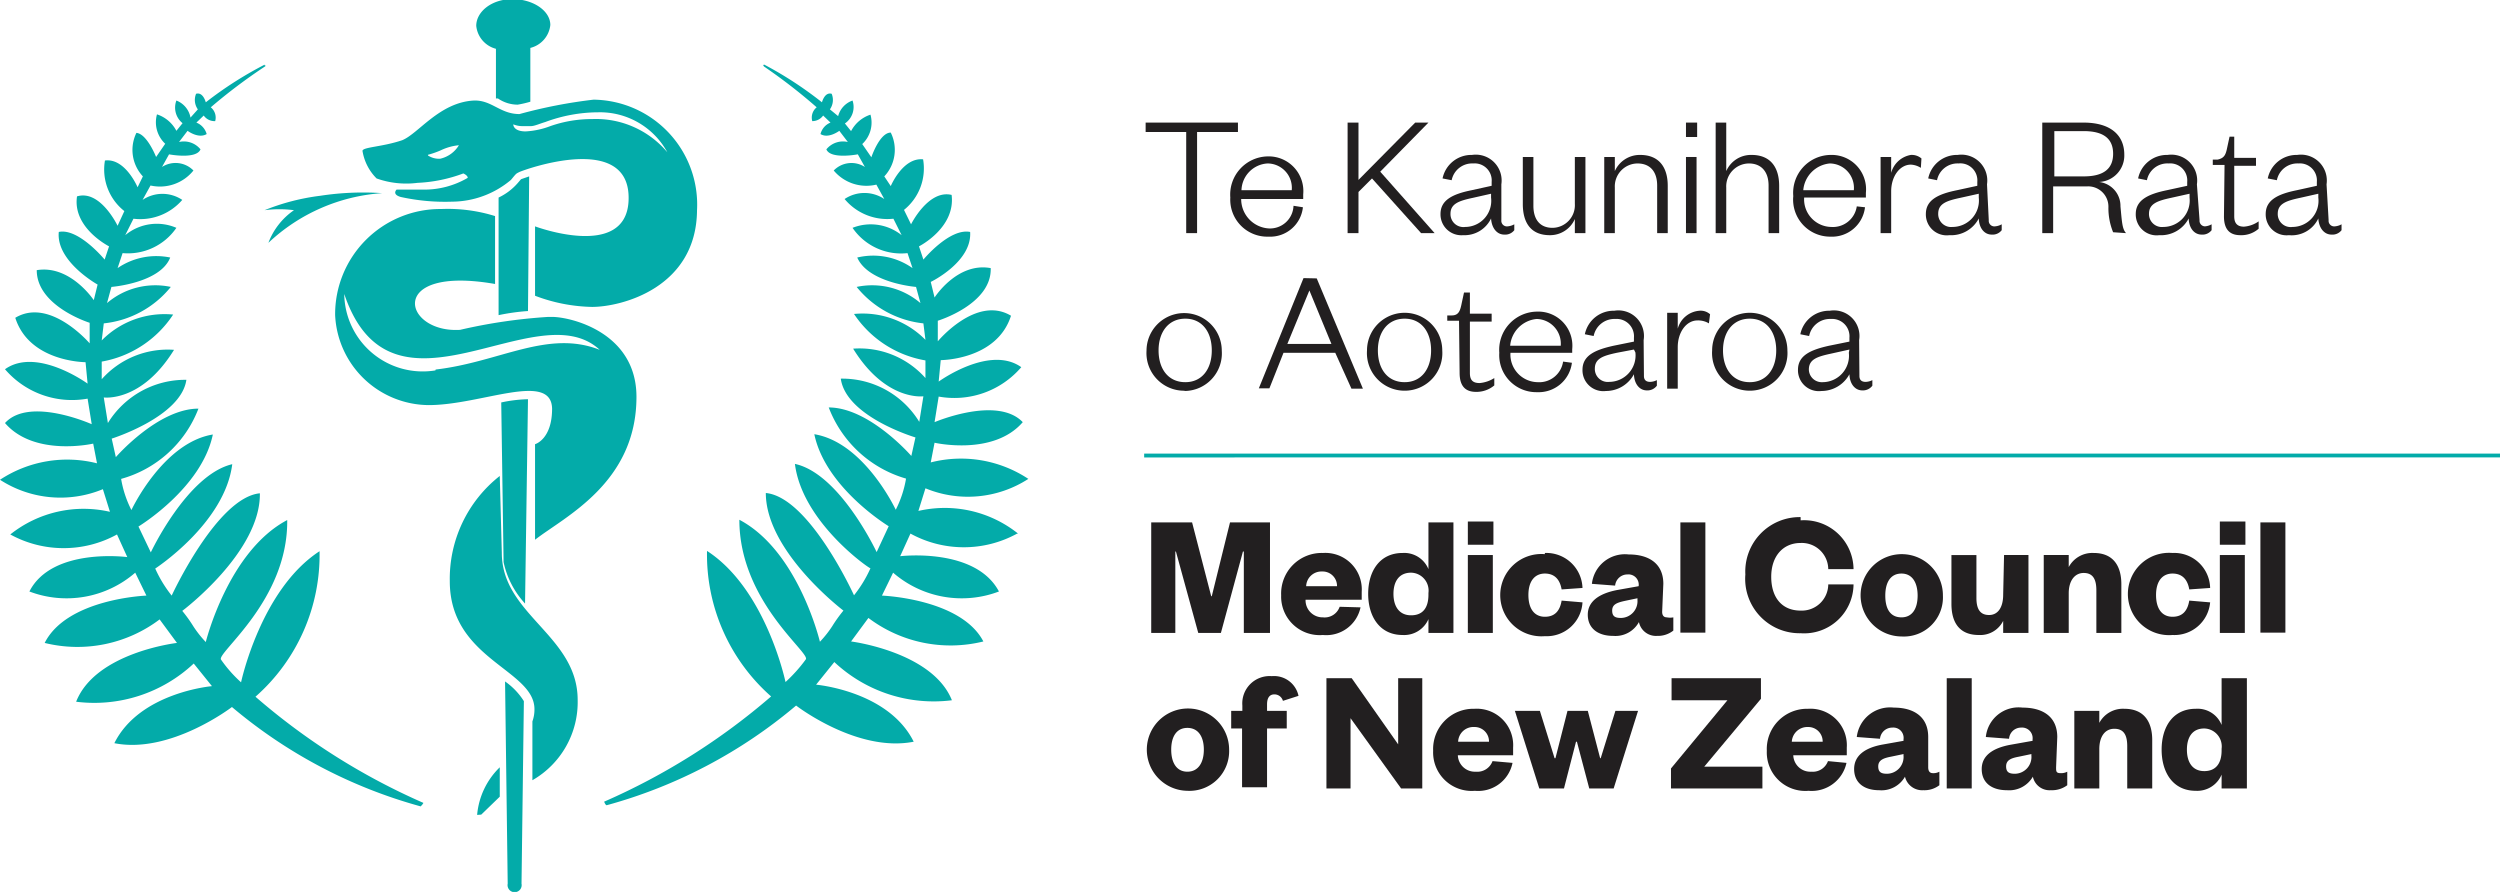
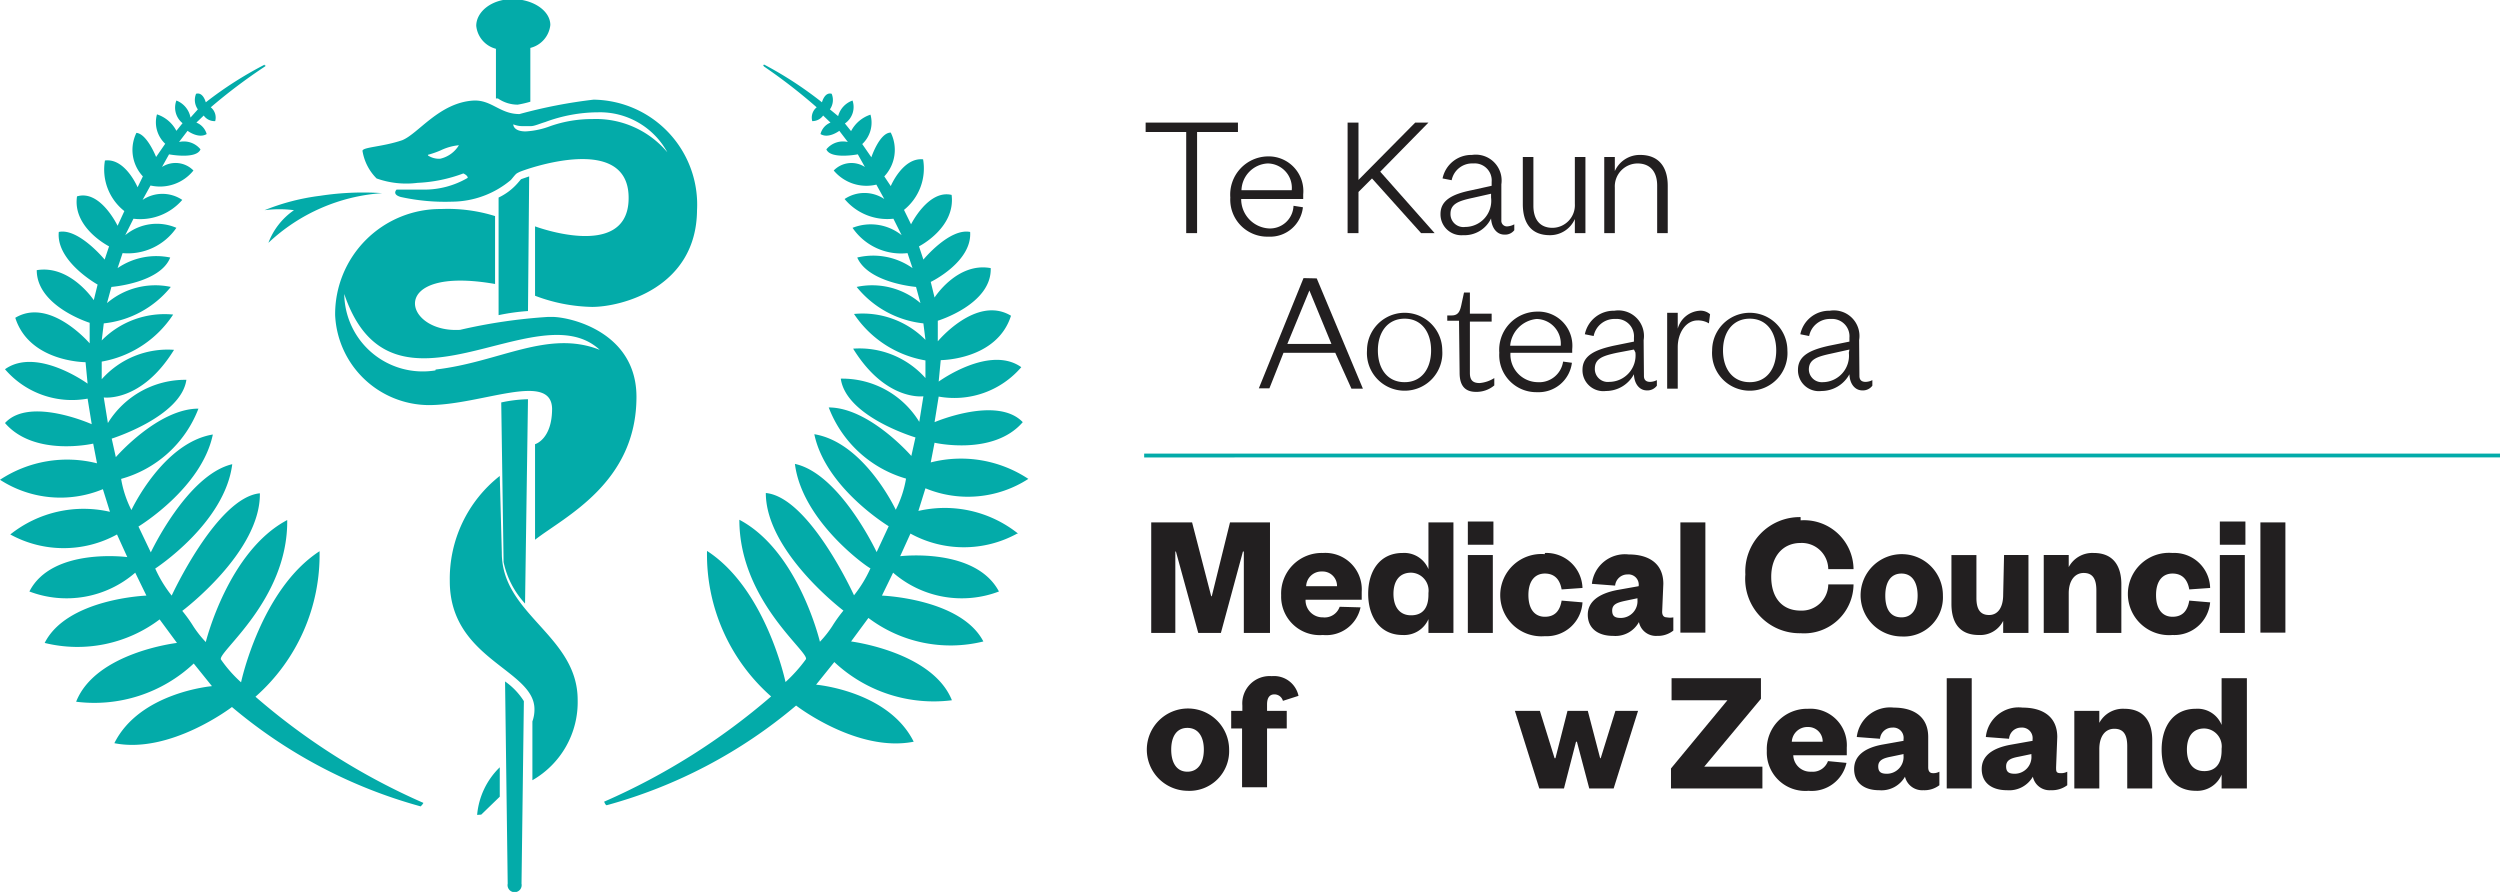
<svg xmlns="http://www.w3.org/2000/svg" id="Layer_1" data-name="Layer 1" viewBox="0 0 85.04 30.34">
  <defs>
    <style>.cls-1{fill:none}.cls-2{fill:#03aba9}.cls-3{fill:#221f20}.cls-4{clip-path:url(#clip-path)}</style>
    <clipPath id="clip-path">
      <path class="cls-1" d="M0 0h85.04v30.34H0z" />
    </clipPath>
  </defs>
  <title>logo-mec-with-text-mob</title>
  <path class="cls-2" d="M38.92 15.43h46.12v.13H38.92z" />
  <path class="cls-3" d="M40.76 21.53L40 18.76h-.02v2.77h-.82v-3.76h1.39l.65 2.51h.02l.62-2.51h1.36v3.76h-.89v-2.77h-.03l-.75 2.77h-.77z" />
  <g class="cls-4">
    <path class="cls-3" d="M45.48 19.94a.49.49 0 0 0-.51-.5.52.52 0 0 0-.54.5zm.8.72a1.19 1.19 0 0 1-1.28.94 1.31 1.31 0 0 1-1.42-1.35A1.38 1.38 0 0 1 45 18.81a1.24 1.24 0 0 1 1.32 1.32v.27h-1.91a.58.58 0 0 0 .59.6.54.54 0 0 0 .57-.36zm2.31-.49a.61.61 0 0 0-.59-.69c-.41 0-.6.3-.6.72s.19.73.6.73.59-.27.59-.7zm0 .89a.9.9 0 0 1-.88.54c-.77 0-1.17-.62-1.17-1.4s.4-1.39 1.17-1.39a.89.89 0 0 1 .88.55v-1.59h.85v3.76h-.85z" />
  </g>
  <path class="cls-3" d="M49.93 21.53h.85v-2.65h-.85zm0-3h.87v-.79h-.87z" />
  <g class="cls-4">
    <path class="cls-3" d="M52.55 18.81A1.23 1.23 0 0 1 53.83 20l-.71.05c-.06-.35-.25-.54-.57-.54s-.56.23-.56.73.23.74.56.74.51-.19.57-.55l.71.06a1.22 1.22 0 0 1-1.28 1.15 1.4 1.4 0 1 1 0-2.79m3.15 1.5l-.43.09c-.27.06-.43.12-.43.33s.12.25.3.25a.57.57 0 0 0 .56-.61zm.84.46c0 .13.06.19.16.19a.57.57 0 0 0 .22 0v.45a.84.84 0 0 1-.55.18.59.59 0 0 1-.62-.47.91.91 0 0 1-.88.47c-.53 0-.86-.27-.86-.72s.38-.72 1-.84l.73-.13a.35.35 0 0 0-.38-.4.42.42 0 0 0-.42.38l-.79-.06a1.13 1.13 0 0 1 1.25-1c.69 0 1.18.31 1.18 1z" />
  </g>
  <path class="cls-3" d="M57.16 17.77h.85v3.75h-.85z" />
  <g class="cls-4">
    <path class="cls-3" d="M61.25 17.7a1.68 1.68 0 0 1 1.8 1.66h-.86a.9.9 0 0 0-.94-.89c-.6 0-1 .45-1 1.15s.36 1.15 1 1.15a.9.9 0 0 0 .94-.89h.86a1.68 1.68 0 0 1-1.8 1.66 1.85 1.85 0 0 1-1.88-2 1.85 1.85 0 0 1 1.88-1.95M64.68 21c.37 0 .55-.3.55-.74s-.18-.75-.55-.75-.55.3-.55.75.17.74.55.74m0 .65a1.4 1.4 0 1 1 1.41-1.39 1.33 1.33 0 0 1-1.41 1.39m3.49-2.77H69v2.65h-.86v-.41a.87.87 0 0 1-.83.48c-.71 0-.93-.49-.93-1.06v-1.66h.85v1.46c0 .37.12.58.43.58s.48-.27.48-.69zm2.2 2.65h-.85v-2.65h.85v.41a.91.91 0 0 1 .85-.48c.71 0 .94.5.94 1.06v1.66h-.85v-1.45c0-.38-.12-.59-.43-.59s-.51.27-.51.69zm3.53-2.72A1.22 1.22 0 0 1 75.18 20l-.71.05c-.06-.35-.25-.54-.57-.54s-.56.23-.56.73.23.74.56.74.51-.19.57-.55l.71.06a1.22 1.22 0 0 1-1.28 1.11 1.4 1.4 0 1 1 0-2.79" />
  </g>
  <path class="cls-3" d="M75.51 21.53h.85v-2.65h-.85zm0-3h.87v-.79h-.87zm1.38-.76h.85v3.75h-.85z" />
  <g class="cls-4">
    <path class="cls-3" d="M40.39 26.25c.37 0 .56-.31.56-.75s-.19-.74-.56-.74-.55.3-.55.74.18.75.55.75m0 .65a1.4 1.4 0 1 1 1.42-1.4 1.35 1.35 0 0 1-1.42 1.4m1.49-2.12v-.6h.38V24a.93.93 0 0 1 1-1 .85.85 0 0 1 .91.67l-.53.17a.3.3 0 0 0-.29-.22c-.18 0-.25.14-.25.34v.22h.67v.6h-.67v2h-.85v-2z" />
  </g>
-   <path class="cls-3" d="M47.56 25.32v-2.25h.82v3.75h-.72l-1.72-2.39v2.39h-.82v-3.75h.86l1.58 2.25z" />
  <g class="cls-4">
-     <path class="cls-3" d="M50.65 25.23a.49.49 0 0 0-.5-.5.52.52 0 0 0-.55.5zm.8.72a1.19 1.19 0 0 1-1.28.95 1.31 1.31 0 0 1-1.42-1.36 1.37 1.37 0 0 1 1.4-1.43 1.24 1.24 0 0 1 1.32 1.32v.26h-1.88a.58.58 0 0 0 .61.56.55.55 0 0 0 .57-.36z" />
-   </g>
+     </g>
  <path class="cls-3" d="M54.43 25.79h.02l.5-1.61h.77l-.83 2.64h-.83l-.42-1.59h-.03l-.41 1.59h-.84l-.83-2.64h.85l.5 1.61h.03l.41-1.61h.69l.42 1.61zm5.52.29v.74h-3.11v-.68l1.92-2.32h-1.9v-.75h3.04v.7l-1.93 2.31h1.98z" />
  <g class="cls-4">
    <path class="cls-3" d="M62 25.23a.49.49 0 0 0-.5-.5.53.53 0 0 0-.55.5zm.81.72a1.21 1.21 0 0 1-1.29.95 1.31 1.31 0 0 1-1.42-1.36 1.37 1.37 0 0 1 1.4-1.43 1.24 1.24 0 0 1 1.32 1.32v.26H61a.58.58 0 0 0 .61.56.55.55 0 0 0 .57-.36zm1.94-.3l-.43.09c-.26.05-.43.12-.43.33s.12.25.3.25a.57.57 0 0 0 .56-.62zm.84.45c0 .14.06.2.16.2a.42.42 0 0 0 .22-.05v.46a.84.84 0 0 1-.55.17.6.6 0 0 1-.62-.46.92.92 0 0 1-.88.46c-.52 0-.85-.26-.85-.72s.37-.72.95-.83l.73-.13v-.05a.35.35 0 0 0-.38-.4.42.42 0 0 0-.42.38l-.79-.06a1.14 1.14 0 0 1 1.26-1c.68 0 1.17.31 1.17 1z" />
  </g>
  <path class="cls-3" d="M66.22 23.07h.85v3.75h-.85z" />
  <g class="cls-4">
    <path class="cls-3" d="M69.1 25.65l-.43.09c-.27.05-.43.12-.43.33s.12.25.3.25a.57.57 0 0 0 .56-.62zm.84.45c0 .14 0 .2.16.2a.44.44 0 0 0 .22-.05v.46a.87.87 0 0 1-.56.17.58.58 0 0 1-.61-.46.93.93 0 0 1-.88.46c-.53 0-.86-.26-.86-.72s.38-.72 1-.83l.73-.13v-.05a.36.36 0 0 0-.39-.4.41.41 0 0 0-.41.38l-.79-.06a1.12 1.12 0 0 1 1.25-1c.69 0 1.18.31 1.18 1zm1.47.72h-.85v-2.64h.85v.41a.91.91 0 0 1 .85-.48c.71 0 .95.49.95 1.06v1.65h-.85v-1.44c0-.38-.12-.59-.44-.59s-.51.27-.51.69zm4.16-1.35a.61.61 0 0 0-.59-.69c-.4 0-.59.29-.59.72s.19.73.59.73.59-.27.59-.7zm0 .88a.9.9 0 0 1-.88.55c-.77 0-1.16-.62-1.16-1.4s.39-1.39 1.16-1.39a.88.88 0 0 1 .88.55v-1.59h.86v3.75h-.86z" />
  </g>
  <path class="cls-3" d="M40.35 7.93V4.49h-1.38v-.32h3.14v.32h-1.39v3.44h-.37z" />
  <g class="cls-4">
    <path class="cls-3" d="M43.94 6.47a.83.83 0 0 0-.82-.91.94.94 0 0 0-.89.91zm.38.58a1.12 1.12 0 0 1-1.17 1 1.26 1.26 0 0 1-1.3-1.33 1.3 1.3 0 0 1 1.27-1.4 1.18 1.18 0 0 1 1.21 1.29v.16h-2.11a1 1 0 0 0 .93 1A.8.8 0 0 0 44 7z" />
  </g>
  <path class="cls-3" d="M48.34 7.93l-1.67-1.86-.46.46v1.4h-.37V4.17h.37v1.95l1.93-1.95h.45l-1.64 1.67 1.85 2.09h-.46z" />
  <g class="cls-4">
    <path class="cls-3" d="M50.72 6.59l-.62.14c-.47.1-.76.2-.76.54a.44.44 0 0 0 .5.45.89.89 0 0 0 .88-1zm.35.9a.19.19 0 0 0 .21.21.55.55 0 0 0 .23-.07v.2a.39.39 0 0 1-.34.15c-.25 0-.43-.22-.45-.55a1 1 0 0 1-.95.57.71.71 0 0 1-.77-.72c0-.48.42-.68 1.06-.81l.68-.15v-.13a.58.58 0 0 0-.63-.63.71.71 0 0 0-.73.57l-.31-.06a1 1 0 0 1 1-.8.88.88 0 0 1 1 1zm2.5-2.15h.36v2.59h-.36v-.48a.92.92 0 0 1-.85.55c-.66 0-.92-.44-.92-1.06v-1.6h.36V7c0 .45.21.75.65.75a.77.77 0 0 0 .76-.82zm1.36 2.59h-.36V5.34h.36v.48a.93.93 0 0 1 .86-.55c.66 0 .94.44.94 1.05v1.61h-.36V6.31c0-.46-.23-.75-.67-.75a.78.78 0 0 0-.77.82z" />
  </g>
-   <path class="cls-3" d="M57.35 7.93h.36V5.34h-.36zm0-3.27h.38v-.49h-.38z" />
  <g class="cls-4">
-     <path class="cls-3" d="M58.72 7.93h-.36V4.17h.36v1.65a.92.92 0 0 1 .86-.55c.66 0 .94.44.94 1.05v1.61h-.36V6.31c0-.46-.24-.75-.67-.75a.78.78 0 0 0-.77.82zm4.34-1.46a.83.83 0 0 0-.82-.91 1 1 0 0 0-.9.91zm.38.58a1.13 1.13 0 0 1-1.18 1A1.26 1.26 0 0 1 61 6.67a1.29 1.29 0 0 1 1.27-1.4 1.17 1.17 0 0 1 1.2 1.29v.16h-2.1a.94.94 0 0 0 .92 1 .82.82 0 0 0 .87-.7zm1.9-1.34A.7.7 0 0 0 65 5.6c-.37 0-.67.39-.67.91v1.42h-.36V5.34h.36v.54a.84.84 0 0 1 .67-.61.51.51 0 0 1 .36.12zm1.97.88l-.63.14c-.47.1-.75.2-.75.54a.44.44 0 0 0 .49.45.9.9 0 0 0 .89-1zm.34.9a.19.19 0 0 0 .21.21.55.55 0 0 0 .23-.07v.2a.39.39 0 0 1-.34.15c-.25 0-.43-.22-.44-.55a1.06 1.06 0 0 1-1 .57.71.71 0 0 1-.8-.72c0-.48.42-.68 1.06-.81l.69-.15v-.13a.58.58 0 0 0-.64-.63.71.71 0 0 0-.73.57l-.3-.06a1 1 0 0 1 1-.8.88.88 0 0 1 1 1zM70.88 6c.69 0 1-.27 1-.77s-.31-.77-1-.77h-1V6zm1 1.9a2.17 2.17 0 0 1-.16-.85.69.69 0 0 0-.72-.71h-1.16v1.59h-.37V4.17h1.4c.94 0 1.39.44 1.39 1.09a.9.9 0 0 1-.86.93.82.82 0 0 1 .73.83c.05.54.06.77.19.91zm2.6-1.31l-.63.14c-.46.1-.75.2-.75.54a.44.44 0 0 0 .49.45.9.9 0 0 0 .89-1zm.34.9a.19.19 0 0 0 .18.21.55.55 0 0 0 .23-.07v.2a.39.39 0 0 1-.34.15c-.25 0-.43-.22-.44-.55a1.06 1.06 0 0 1-1 .57.71.71 0 0 1-.8-.72c0-.48.43-.68 1.06-.81l.69-.15v-.13a.58.58 0 0 0-.63-.63.71.71 0 0 0-.74.57l-.3-.06a1 1 0 0 1 1-.8.88.88 0 0 1 1 1zm.85-1.88h-.4v-.18h.16c.23-.05.28-.16.33-.41l.08-.37H76v.72h.74v.27H76v1.72c0 .23.1.35.33.35a1 1 0 0 0 .5-.18v.25a.89.89 0 0 1-.62.22c-.34 0-.56-.17-.56-.64zm3.19.98l-.62.14c-.47.1-.76.2-.76.54a.44.44 0 0 0 .5.45.89.89 0 0 0 .88-1zm.35.9a.19.19 0 0 0 .21.21.55.55 0 0 0 .23-.07v.2a.39.39 0 0 1-.34.15c-.25 0-.43-.22-.45-.55a1 1 0 0 1-1 .57.71.71 0 0 1-.79-.72c0-.48.42-.68 1.06-.81l.68-.15v-.13a.58.58 0 0 0-.63-.63.71.71 0 0 0-.73.57l-.31-.06a1 1 0 0 1 1-.8.88.88 0 0 1 1 1zM40.32 13c.57 0 .9-.45.9-1.08s-.33-1.08-.9-1.08-.91.45-.91 1.08.33 1.08.91 1.08m0 .29A1.28 1.28 0 0 1 39 11.93a1.28 1.28 0 1 1 2.56 0 1.28 1.28 0 0 1-1.28 1.37" />
-   </g>
+     </g>
  <path class="cls-3" d="M43.79 11.7h1.5l-.75-1.82zm1-2.23l1.57 3.75h-.39L45.42 12h-1.76l-.48 1.21h-.36l1.52-3.75z" />
  <g class="cls-4">
    <path class="cls-3" d="M47.78 13c.57 0 .9-.45.9-1.08s-.33-1.08-.9-1.08-.91.45-.91 1.08.33 1.08.91 1.08m0 .29a1.28 1.28 0 0 1-1.28-1.37 1.28 1.28 0 1 1 2.56 0 1.28 1.28 0 0 1-1.28 1.37m1.85-2.38h-.4v-.18h.15c.24 0 .29-.16.34-.41l.08-.37h.2v.72h.74v.27H50v1.75c0 .23.09.34.33.34a1.1 1.1 0 0 0 .5-.17v.25a.94.94 0 0 1-.62.22c-.35 0-.56-.18-.56-.65zm3.46.85a.84.84 0 0 0-.82-.91 1 1 0 0 0-.9.91zm.38.58a1.14 1.14 0 0 1-1.18 1A1.26 1.26 0 0 1 51 12a1.3 1.3 0 0 1 1.28-1.4 1.16 1.16 0 0 1 1.2 1.28V12h-2.1a.94.94 0 0 0 .92 1 .82.82 0 0 0 .87-.7zm2.11-.45L55 12c-.46.1-.75.19-.75.54a.44.44 0 0 0 .49.45.9.9 0 0 0 .89-1zm.34.9c0 .14.08.2.21.2a.53.53 0 0 0 .23-.06v.19a.4.4 0 0 1-.34.16c-.25 0-.43-.22-.44-.55a1.08 1.08 0 0 1-.95.57.71.71 0 0 1-.8-.72c0-.49.43-.68 1.06-.82l.69-.14v-.13a.59.59 0 0 0-.63-.64.72.72 0 0 0-.74.58l-.3-.06a1 1 0 0 1 1-.8.87.87 0 0 1 1 1zM58.13 11a.71.71 0 0 0-.39-.1c-.37 0-.67.39-.67.91v1.41h-.36v-2.58h.36v.54a.83.83 0 0 1 .74-.61.48.48 0 0 1 .36.12zm1.39 2c.57 0 .9-.45.9-1.08s-.33-1.08-.9-1.08-.91.45-.91 1.08.33 1.08.91 1.08m0 .29a1.28 1.28 0 0 1-1.28-1.37 1.28 1.28 0 1 1 2.56 0 1.28 1.28 0 0 1-1.28 1.37m3.39-1.4l-.63.14c-.46.1-.75.19-.75.54A.44.44 0 0 0 62 13a.9.9 0 0 0 .89-1zm.34.9c0 .14.08.2.21.2a.53.53 0 0 0 .23-.06v.19a.4.4 0 0 1-.34.16c-.25 0-.43-.22-.44-.55a1.08 1.08 0 0 1-.95.57.71.71 0 0 1-.8-.72c0-.49.43-.68 1.06-.82l.69-.14v-.13a.59.59 0 0 0-.63-.64.72.72 0 0 0-.74.58l-.3-.06a1 1 0 0 1 1-.8.87.87 0 0 1 1 1z" />
    <path class="cls-2" d="M17.72 6.1l-.12.14a2 2 0 0 1-.64.48v4a7.35 7.35 0 0 1 1-.14L18 6l-.26.09m-.56 17.09l.09 6.88a.24.24 0 1 0 .47 0l.08-6.21a2.33 2.33 0 0 0-.64-.67m.78-9.6a4.75 4.75 0 0 0-.91.11l.08 5.43a3 3 0 0 0 .73 1.41zM16.87 1.66v1.69h.07a1.18 1.18 0 0 0 .67.21 3.59 3.59 0 0 0 .43-.1V1.63a.9.9 0 0 0 .68-.78c0-.48-.58-.88-1.29-.88S16.2.4 16.2.88a.9.9 0 0 0 .67.78M9 7.15a3.85 3.85 0 0 1 1 0 2.35 2.35 0 0 0-.87 1.11A6.26 6.26 0 0 1 13 6.57a9.64 9.64 0 0 0-2.11.09A7.49 7.49 0 0 0 9 7.15m25.63 11a4 4 0 0 0-3.39-.77l.24-.77a3.78 3.78 0 0 0 3.5-.32 4.15 4.15 0 0 0-3.32-.56l.13-.67s2 .46 3-.7c-.87-.91-3 0-3 0l.14-.87a3 3 0 0 0 2.81-1c-1.08-.77-2.81.49-2.81.49l.07-.73s1.91 0 2.39-1.51c-1.18-.71-2.49.87-2.49.87v-.7s1.84-.56 1.8-1.79c-1.14-.21-1.91 1-1.91 1l-.13-.53s1.41-.68 1.34-1.7c-.7-.14-1.59.94-1.59.94l-.15-.45s1.25-.63 1.11-1.75c-.79-.19-1.38 1-1.38 1l-.24-.49a1.81 1.81 0 0 0 .65-1.72c-.69-.07-1.1.91-1.1.91L30.08 6a1.32 1.32 0 0 0 .22-1.49c-.38 0-.66.84-.66.84l-.31-.45a1 1 0 0 0 .28-1 1.15 1.15 0 0 0-.66.56l-.21-.26a.68.68 0 0 0 .26-.78.77.77 0 0 0-.49.53l-.28-.23a.55.55 0 0 0 .06-.53c-.24-.07-.33.29-.33.29A12.79 12.79 0 0 0 26 2.2s-.08 0 0 .07a18.58 18.58 0 0 1 1.78 1.38.45.45 0 0 0-.15.47.45.45 0 0 0 .37-.19l.25.24a.57.57 0 0 0-.34.39c.27.17.64-.11.64-.11l.29.38a.73.73 0 0 0-.73.25c.14.35 1.07.17 1.07.17l.24.43a.84.84 0 0 0-1.06.12 1.45 1.45 0 0 0 1.45.48l.27.49a1.21 1.21 0 0 0-1.35 0 1.89 1.89 0 0 0 1.66.67l.28.56A1.68 1.68 0 0 0 29 7.75a2 2 0 0 0 1.87.86l.17.51a2.32 2.32 0 0 0-1.88-.36c.38.87 2 1 2 1l.15.55a2.53 2.53 0 0 0-2.17-.55A3.38 3.38 0 0 0 31.41 11l.07.56a3 3 0 0 0-2.43-.88 3.66 3.66 0 0 0 2.43 1.58v.6a3 3 0 0 0-2.46-1c1.11 1.8 2.39 1.62 2.39 1.62l-.14.87a3.07 3.07 0 0 0-2.67-1.47c.18 1.3 2.54 2 2.54 2l-.14.63s-1.43-1.65-2.81-1.65a4 4 0 0 0 2.63 2.42 3.67 3.67 0 0 1-.35 1.06s-1.07-2.29-2.77-2.57c.38 1.83 2.53 3.13 2.53 3.13l-.41.88s-1.25-2.67-2.78-3c.25 2 2.57 3.59 2.57 3.55a4.29 4.29 0 0 1-.56.92s-1.52-3.34-3-3.48c0 2 2.64 4 2.64 4a4.82 4.82 0 0 0-.38.53 3.67 3.67 0 0 1-.42.53s-.73-3.09-2.74-4.15c0 2.78 2.43 4.53 2.26 4.75a5.13 5.13 0 0 1-.69.77s-.66-3.16-2.67-4.46a6.43 6.43 0 0 0 2.18 4.95 22.44 22.44 0 0 1-5.68 3.58s.05.13.09.12A16.86 16.86 0 0 0 27.08 24s2.08 1.61 4 1.23c-.86-1.73-3.32-1.94-3.32-1.94l.62-.77a4.94 4.94 0 0 0 4 1.3c-.66-1.65-3.43-2-3.43-2l.59-.8a4.64 4.64 0 0 0 3.91.8c-.76-1.46-3.45-1.56-3.45-1.56l.38-.78a3.56 3.56 0 0 0 3.6.64c-.8-1.51-3.36-1.2-3.36-1.2l.35-.77a3.77 3.77 0 0 0 3.63 0M8.69 23.7a6.43 6.43 0 0 0 2.18-4.95c-2 1.3-2.67 4.46-2.67 4.46a4.47 4.47 0 0 1-.68-.77c-.18-.22 2.28-2 2.25-4.75C7.76 18.75 7 21.84 7 21.84a3.67 3.67 0 0 1-.42-.53 4.82 4.82 0 0 0-.38-.53s2.67-2 2.64-4c-1.46.14-3 3.48-3 3.48a4.29 4.29 0 0 1-.56-.92s2.37-1.54 2.62-3.55c-1.53.36-2.77 3-2.77 3l-.42-.88s2.15-1.3 2.53-3.13c-1.7.28-2.77 2.57-2.77 2.57a3.67 3.67 0 0 1-.35-1.06 3.94 3.94 0 0 0 2.63-2.39c-1.38 0-2.81 1.65-2.81 1.65l-.14-.63s2.36-.74 2.54-2a3.09 3.09 0 0 0-2.67 1.47l-.14-.87s1.28.18 2.39-1.62a3 3 0 0 0-2.46 1v-.6a3.66 3.66 0 0 0 2.43-1.6 3 3 0 0 0-2.43.88l.07-.58a3.38 3.38 0 0 0 2.28-1.24 2.53 2.53 0 0 0-2.17.55l.15-.55s1.66-.13 2-1A2.33 2.33 0 0 0 4 9.12l.17-.51A2 2 0 0 0 6 7.75 1.68 1.68 0 0 0 4.26 8l.28-.56A1.89 1.89 0 0 0 6.2 6.8a1.21 1.21 0 0 0-1.35 0l.27-.49a1.46 1.46 0 0 0 1.46-.51.85.85 0 0 0-1.07-.12l.24-.43s.93.18 1.07-.17a.73.73 0 0 0-.73-.25l.29-.38s.37.28.65.11a.59.59 0 0 0-.35-.39l.25-.24a.45.45 0 0 0 .39.19.45.45 0 0 0-.15-.47A18.58 18.58 0 0 1 9 2.27c.1-.07 0 0 0-.07a12.79 12.79 0 0 0-2 1.28s-.09-.36-.33-.29a.55.55 0 0 0 .06.53L6.48 4A.77.77 0 0 0 6 3.42a.68.68 0 0 0 .21.77L6 4.45a1.15 1.15 0 0 0-.66-.56 1 1 0 0 0 .28 1l-.31.45s-.31-.79-.67-.82A1.32 1.32 0 0 0 4.86 6l-.18.37s-.42-1-1.11-.91a1.8 1.8 0 0 0 .66 1.72l-.23.5s-.59-1.24-1.38-1c-.16 1.07 1.09 1.7 1.09 1.7l-.15.45S2.67 7.75 2 7.89c-.1 1 1.32 1.79 1.32 1.79l-.13.53S2.39 9 1.25 9.19c0 1.23 1.8 1.79 1.8 1.79v.7S1.7 10.1.52 10.81c.48 1.51 2.39 1.51 2.39 1.51l.07.73s-1.73-1.26-2.81-.49a3 3 0 0 0 2.81 1l.14.87S1 13.48.17 14.39c1 1.16 3 .7 3 .7l.13.67a4.15 4.15 0 0 0-3.3.56 3.78 3.78 0 0 0 3.5.32l.24.77a4 4 0 0 0-3.39.77 3.77 3.77 0 0 0 3.63 0l.35.77S1.77 18.61 1 20.12a3.56 3.56 0 0 0 3.6-.64l.38.78s-2.7.1-3.46 1.61a4.64 4.64 0 0 0 3.91-.8l.59.8s-2.77.32-3.43 2a4.94 4.94 0 0 0 4-1.3l.62.77s-2.46.21-3.32 1.94c1.9.38 4-1.23 4-1.23a16.86 16.86 0 0 0 6.42 3.38s.09-.09.09-.12a22.44 22.44 0 0 1-5.71-3.61m5.85-18.43a3 3 0 0 0 .46-.16 1.83 1.83 0 0 1 .61-.17 1 1 0 0 1-.64.46.69.69 0 0 1-.41-.11.13.13 0 0 1 0-.06m2.9-1a.85.85 0 0 0 .35.06h.25c.12 0 .29-.08.49-.14a5.21 5.21 0 0 1 1.8-.33 2.61 2.61 0 0 1 2.35 1.36 3.17 3.17 0 0 0-2.55-1.13 4.29 4.29 0 0 0-1.43.24 2.76 2.76 0 0 1-.84.18c-.41 0-.42-.22-.42-.23zm-4.65 1.84a3 3 0 0 0 1.39.15 5.06 5.06 0 0 0 1.56-.32s.15.06.15.15a2.92 2.92 0 0 1-1.5.4h-.92s-.17.16.14.25a7 7 0 0 0 1.75.16 3.14 3.14 0 0 0 2-.74c.19-.23.17-.21.29-.27s3.84-1.43 3.71 1c-.11 2-3.18.85-3.18.85v2.36a5.73 5.73 0 0 0 1.94.38c1 0 3.55-.65 3.57-3.29a3.57 3.57 0 0 0-3.52-3.76 16.9 16.9 0 0 0-2.52.49c-.66 0-.94-.48-1.55-.46-1.17.06-1.89 1.13-2.44 1.35-.68.23-1.33.23-1.35.36a1.71 1.71 0 0 0 .48.94m2 6.53a2.67 2.67 0 0 1-3.1-2.6c1.62 4.8 6.54-.1 8.69 1.9-1.77-.7-3.41.42-5.58.67m3.83-1.79a18.27 18.27 0 0 0-3 .44c-1.95.12-2.52-2.21 1.19-1.56V7.35a5.39 5.39 0 0 0-1.83-.24 3.58 3.58 0 0 0-3.61 3.61 3.21 3.21 0 0 0 3.18 3.06c1.79 0 4.17-1.16 4.2.12 0 1.05-.58 1.21-.58 1.21v3.25c1-.78 3.45-1.93 3.45-4.86 0-2.21-2.26-2.72-2.87-2.72M17 16.19a4.45 4.45 0 0 0-1.7 3.58c0 2.67 2.89 3 2.88 4.36a1.18 1.18 0 0 1-.07.41v2a3.06 3.06 0 0 0 1.54-2.73c0-2.19-2.58-2.9-2.58-5zm-.63 11.52l.63-.61v-1a2.57 2.57 0 0 0-.77 1.62" />
  </g>
</svg>